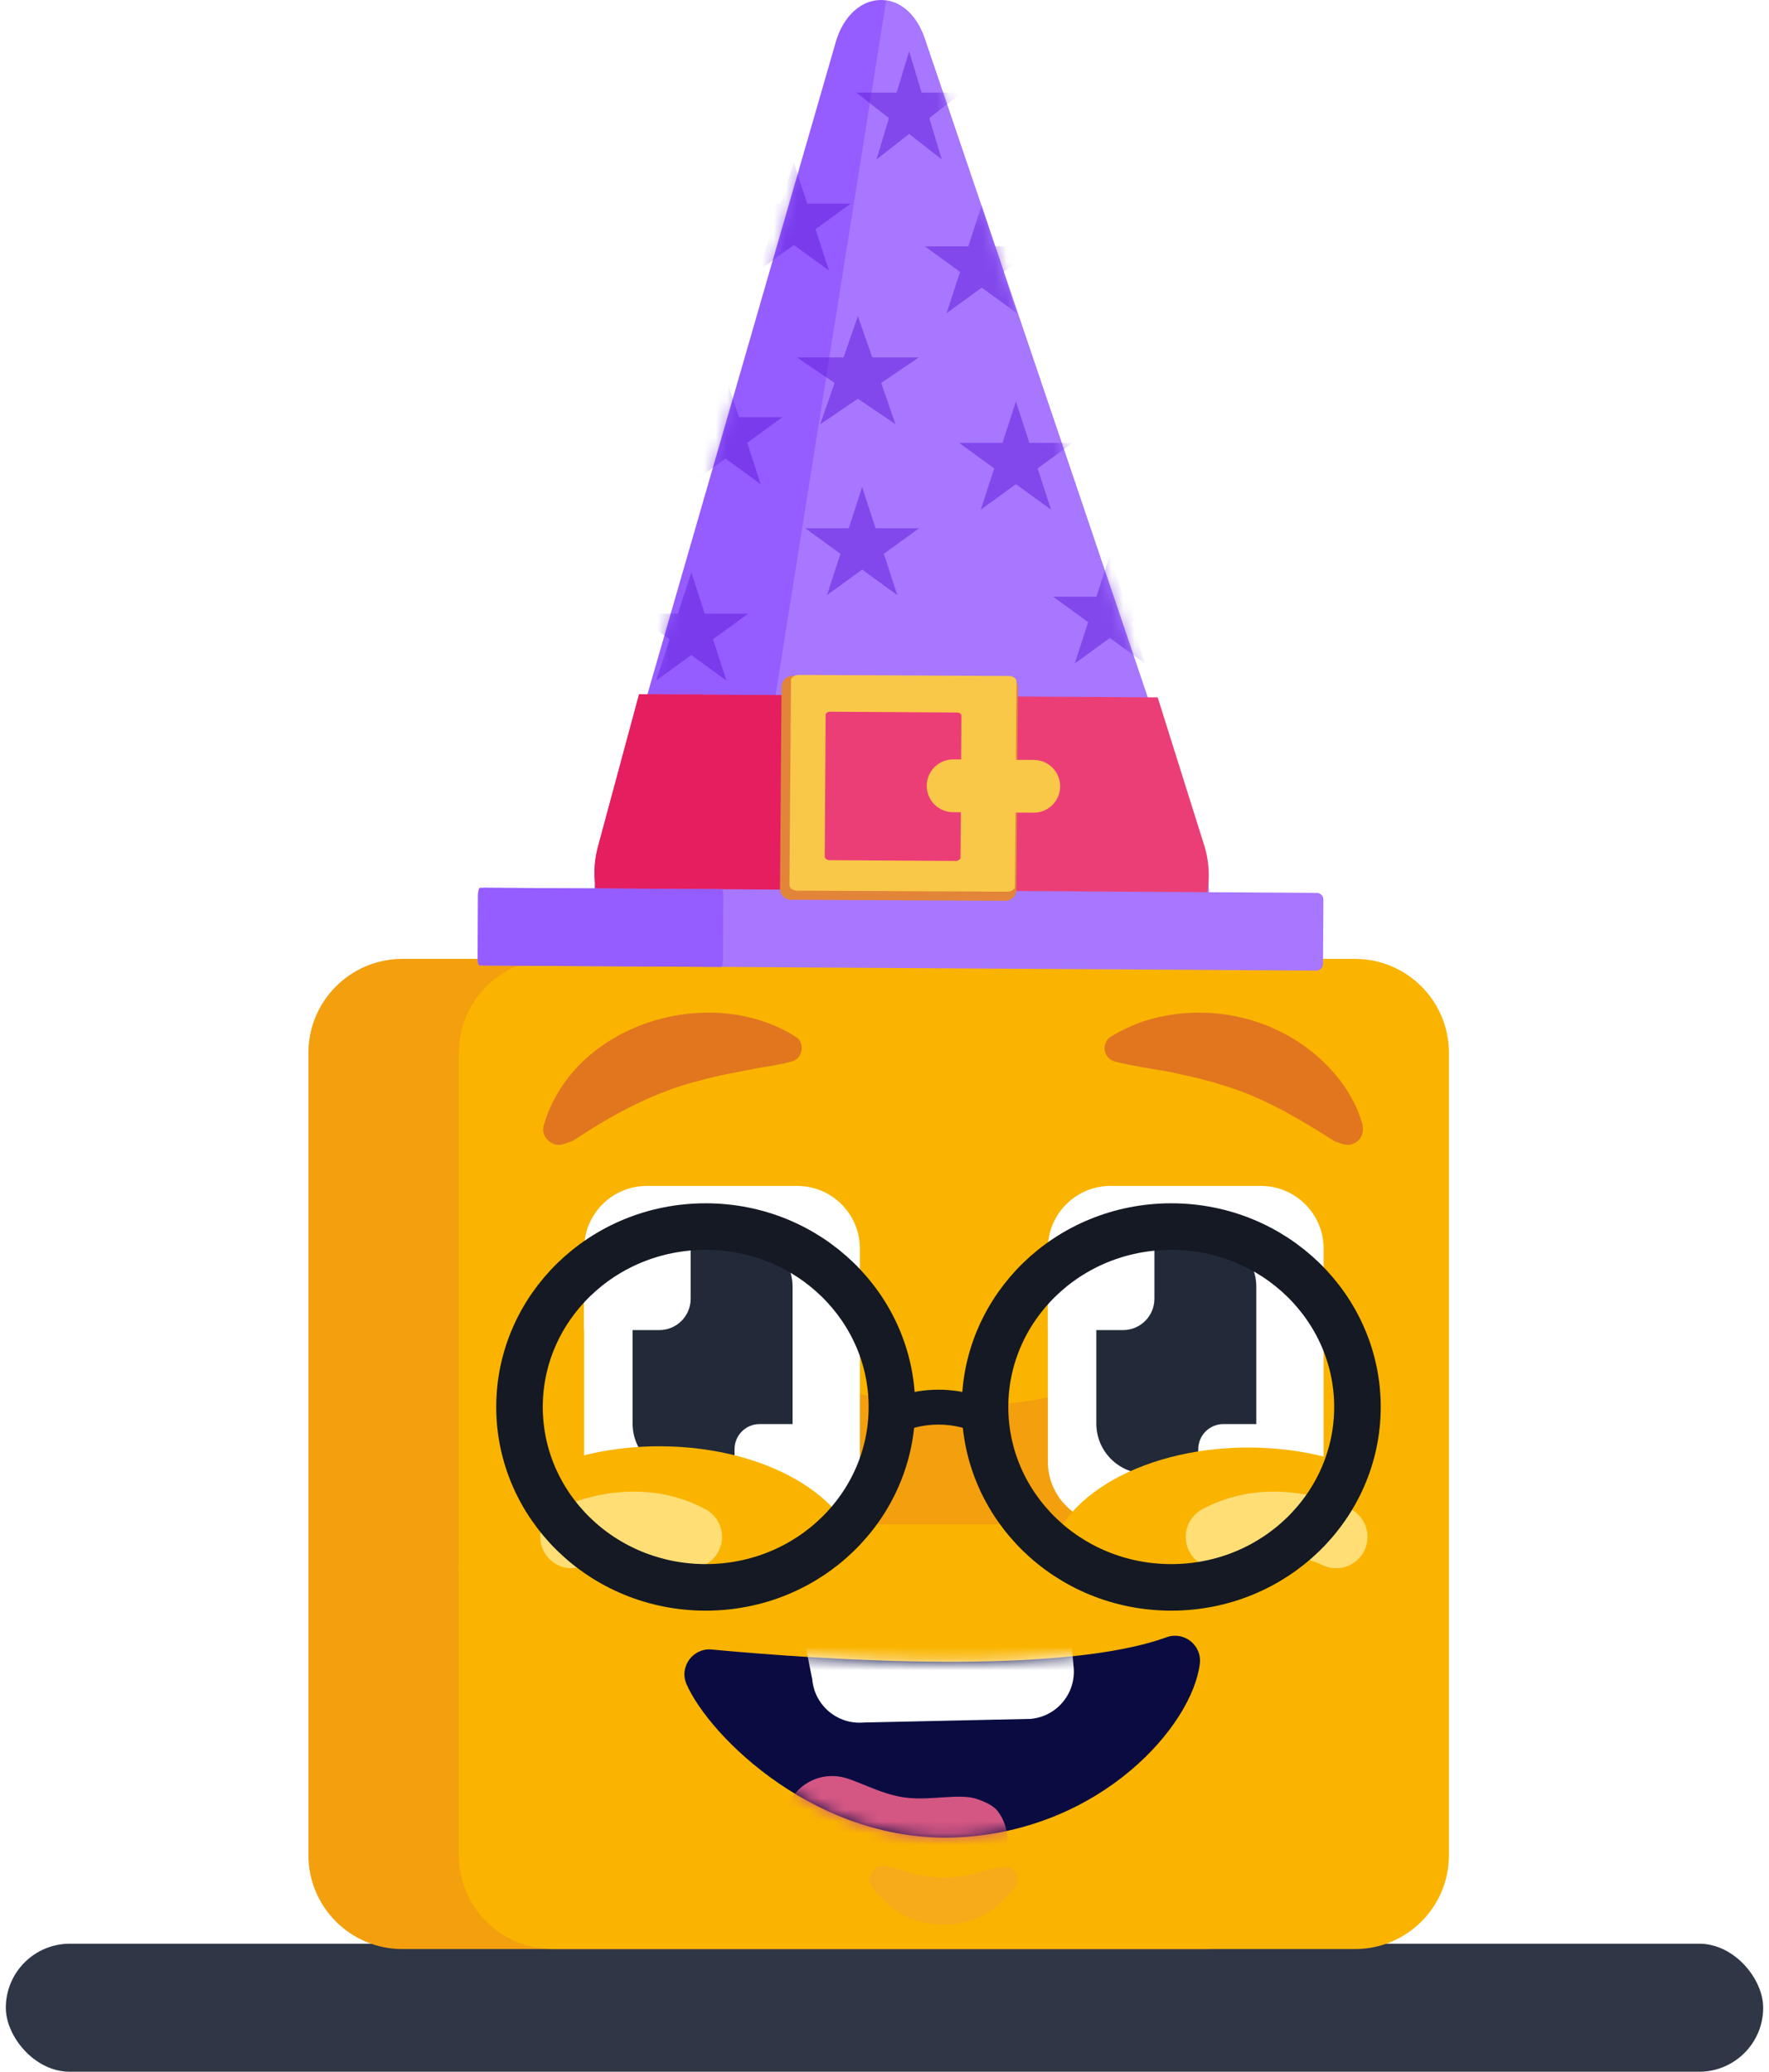
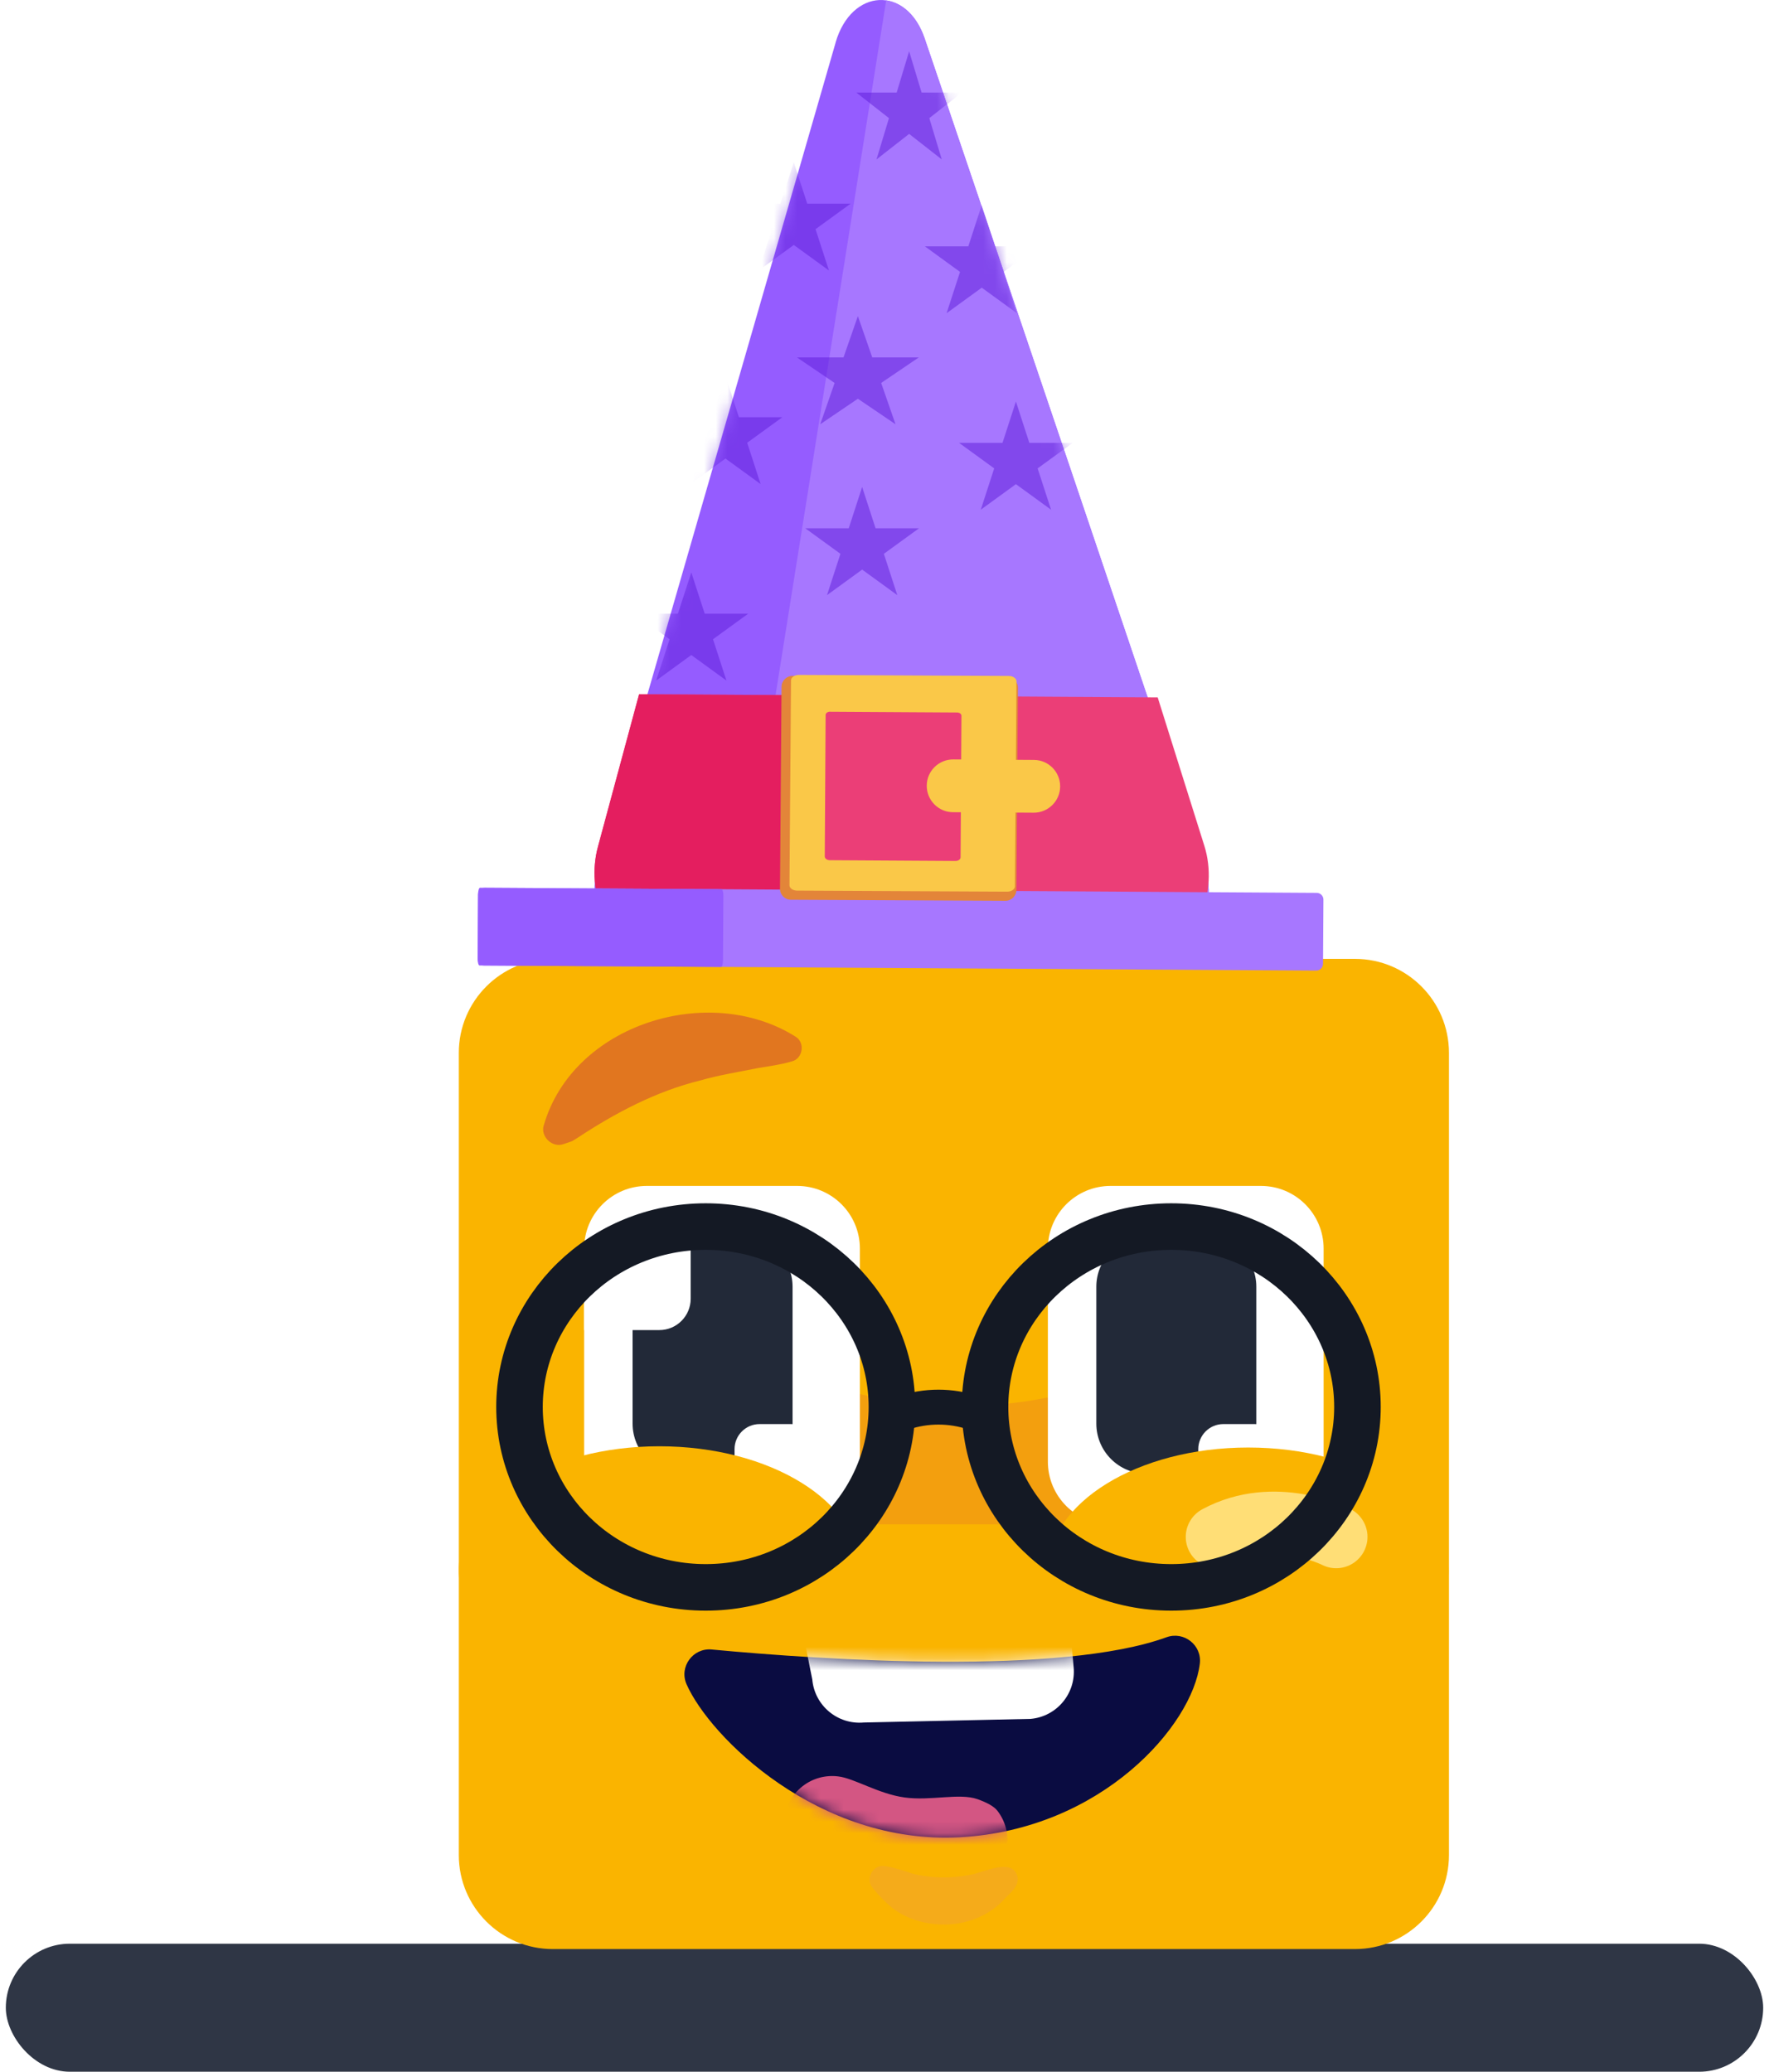
<svg xmlns="http://www.w3.org/2000/svg" viewBox="0 0 152 178" fill="none">
  <rect x="0.5" y="167" width="151" height="11" rx="5.5" fill="#2F3645" />
-   <path d="M103.5 82.385H34.577C30.116 82.385 26.5 86.001 26.5 90.461V159.385C26.5 163.845 30.116 167.461 34.577 167.461H103.5C107.961 167.461 111.577 163.845 111.577 159.385V90.461C111.577 86.001 107.961 82.385 103.5 82.385Z" fill="#F39F0E" />
  <path d="M116.423 82.385H47.5C43.039 82.385 39.423 86.001 39.423 90.461V159.385C39.423 163.845 43.039 167.461 47.5 167.461H116.423C120.884 167.461 124.5 163.845 124.5 159.385V90.461C124.5 86.001 120.884 82.385 116.423 82.385Z" fill="#FAB400" />
  <path d="M102.961 115.354C88.423 122.893 76.038 122.354 62.038 115.354L69.038 130.97H95.423L102.961 115.354Z" fill="#F39F0E" />
  <path d="M108.346 101.893H95.423C92.449 101.893 90.038 104.304 90.038 107.278V125.585C90.038 128.559 92.449 130.97 95.423 130.97H108.346C111.32 130.97 113.731 128.559 113.731 125.585V107.278C113.731 104.304 111.32 101.893 108.346 101.893Z" fill="white" />
  <path d="M68.5 101.893H55.577C52.603 101.893 50.192 104.304 50.192 107.278V125.585C50.192 128.559 52.603 130.97 55.577 130.97H68.5C71.474 130.97 73.885 128.559 73.885 125.585V107.278C73.885 104.304 71.474 101.893 68.5 101.893Z" fill="white" />
  <path d="M63.794 106.249H58.662C56.283 106.249 54.355 108.178 54.355 110.557V122.311C54.355 124.69 56.283 126.619 58.662 126.619H63.794C66.173 126.619 68.101 124.69 68.101 122.311V110.557C68.101 108.178 66.173 106.249 63.794 106.249Z" fill="#222938" />
  <path d="M56.654 114.278H50.192V106.739L59.346 105.124V111.585C59.346 113.071 58.14 114.278 56.654 114.278Z" fill="white" />
  <path d="M103.64 106.249H98.508C96.129 106.249 94.201 108.178 94.201 110.557V122.311C94.201 124.69 96.129 126.619 98.508 126.619H103.64C106.019 126.619 107.948 124.69 107.948 122.311V110.557C107.948 108.178 106.019 106.249 103.64 106.249Z" fill="#222938" />
-   <path d="M96.5 114.278H90.038V106.739L99.192 105.124V111.585C99.192 113.071 97.986 114.278 96.5 114.278Z" fill="white" />
-   <path d="M114.689 98.064C111.593 96.094 108.368 94.166 104.835 93.175C104.507 93.041 104.022 92.917 103.678 92.841C102.735 92.551 101.594 92.368 100.641 92.12C99.036 91.834 97.566 91.635 95.913 91.237C95.219 91.108 94.75 90.424 94.949 89.74C95.035 89.438 95.229 89.196 95.477 89.045C96.382 88.517 97.335 88.049 98.331 87.721C101.432 86.746 104.814 86.767 107.905 87.769C111.055 88.787 113.876 90.844 115.696 93.601C116.208 94.424 116.66 95.275 116.94 96.218C117.301 97.036 117.096 98.043 116.143 98.312C115.68 98.484 115.109 98.199 114.684 98.064H114.689Z" fill="#E1761F" />
  <path d="M46.73 96.664C49.25 87.995 60.881 84.398 68.322 89.045C69.206 89.535 69.006 90.957 68.037 91.194C67.03 91.49 66.039 91.608 65.113 91.77C63.46 92.104 61.748 92.373 60.127 92.841C56.374 93.773 52.895 95.604 49.654 97.741C49.535 97.806 49.234 98.021 49.115 98.064L48.442 98.291C47.457 98.657 46.412 97.655 46.725 96.664H46.73Z" fill="#E1761F" />
  <path d="M67.962 122.354H65.269C64.08 122.354 63.115 123.319 63.115 124.508V127.201C63.115 128.39 64.08 129.354 65.269 129.354H67.962C69.151 129.354 70.115 128.39 70.115 127.201V124.508C70.115 123.319 69.151 122.354 67.962 122.354Z" fill="white" />
  <path d="M107.808 122.354H105.115C103.926 122.354 102.961 123.319 102.961 124.508V127.201C102.961 128.39 103.926 129.354 105.115 129.354H107.808C108.997 129.354 109.961 128.39 109.961 127.201V124.508C109.961 123.319 108.997 122.354 107.808 122.354Z" fill="white" />
  <path d="M56.654 145.53C66.17 145.53 73.885 140.769 73.885 134.895C73.885 129.022 66.17 124.261 56.654 124.261C47.138 124.261 39.423 129.022 39.423 134.895C39.423 140.769 47.138 145.53 56.654 145.53Z" fill="#FAB400" />
  <path d="M107.253 145.616C116.76 145.616 124.468 140.86 124.468 134.992C124.468 129.125 116.76 124.368 107.253 124.368C97.746 124.368 90.038 129.125 90.038 134.992C90.038 140.86 97.746 145.616 107.253 145.616Z" fill="#FAB400" />
  <g opacity="0.5">
    <path d="M76.02 160.331C76.801 160.444 77.592 160.703 78.324 160.956C79.924 161.381 81.738 161.408 83.359 161.08C84.506 160.902 87.144 159.481 87.451 161.376C87.489 162.221 86.644 162.744 86.164 163.309C84.867 164.661 82.944 165.361 81.13 165.35C79.558 165.361 77.883 164.892 76.607 163.88C75.987 163.347 75.454 162.814 74.948 162.151C74.324 161.376 75.056 160.159 76.025 160.331H76.02Z" fill="#EFA233" />
  </g>
  <path d="M61.148 141.722C70.991 142.648 91.199 143.951 100.224 140.672C101.726 140.123 103.282 141.345 103.094 142.934C102.469 148.221 94.683 157.197 82.465 157.854C70.355 158.511 60.997 149.271 58.988 144.7C58.337 143.214 59.538 141.571 61.153 141.722H61.148Z" fill="#0A0C41" />
  <mask id="mask0_1331_17521" style="mask-type:luminance" maskUnits="userSpaceOnUse" x="58" y="140" width="46" height="18">
    <path d="M61.148 141.722C70.991 142.648 91.199 143.951 100.224 140.672C101.726 140.123 103.282 141.345 103.094 142.934C102.469 148.221 94.683 157.197 82.465 157.854C70.355 158.511 60.997 149.271 58.988 144.7C58.337 143.214 59.538 141.571 61.153 141.722H61.148Z" fill="white" />
  </mask>
  <g mask="url(#mask0_1331_17521)">
    <path d="M72.019 152.626C73.397 152.782 75.465 154.123 77.721 154.435C79.983 154.747 82.433 154.031 83.989 154.581C84.802 154.871 85.411 155.2 85.696 155.571C87.091 157.37 86.767 159.965 84.964 161.36C79.773 165.387 72.267 164.44 68.239 159.249C66.844 157.451 67.168 154.855 68.971 153.461C69.871 152.761 70.969 152.497 72.019 152.626Z" fill="#D35683" />
    <path d="M88.555 147.683L74.216 147.995C71.976 148.194 69.994 146.541 69.795 144.301L69.23 141.474L91.996 140.403L92.254 143.262C92.454 145.502 90.8 147.484 88.561 147.683H88.555Z" fill="white" />
  </g>
-   <path d="M49.115 132.047C49.115 132.047 54.355 129.354 59.346 132.047" stroke="#FFDE76" stroke-width="5.385" stroke-linecap="round" stroke-linejoin="round" />
  <path d="M114.808 132.047C114.808 132.047 109.568 129.354 104.577 132.047" stroke="#FFDE76" stroke-width="5.385" stroke-linecap="round" stroke-linejoin="round" />
  <path d="M71.799 3.66L51.377 74.381C50.324 78.034 52.241 82.003 55.066 82.021L99.807 82.289C102.759 82.307 104.731 78.04 103.477 74.327C98.066 58.293 85.861 22.147 79.451 3.307C77.893 -1.27 73.157 -1.045 71.793 3.666L71.799 3.66Z" fill="#955CFF" />
  <path d="M103.477 74.327C98.065 58.293 85.86 22.147 79.451 3.307C78.775 1.311 77.49 0.233 76.145 0.032L63.069 82.143L99.806 82.289C102.758 82.307 104.731 78.04 103.477 74.327Z" fill="#A777FF" />
  <g style="mix-blend-mode:luminosity" opacity="0.5">
    <mask id="mask1_1331_17521" style="mask-type:alpha" maskUnits="userSpaceOnUse" x="41" y="0" width="73" height="84">
      <path fill-rule="evenodd" clip-rule="evenodd" d="M71.807 3.66L51.384 74.381C51.197 75.03 51.104 75.689 51.093 76.334L41.665 76.277C41.348 76.275 41.085 76.529 41.083 76.851L41.049 82.372C41.047 82.689 41.301 82.952 41.624 82.954L113.104 83.391C113.421 83.393 113.684 83.139 113.686 82.816L113.72 77.295C113.722 76.979 113.468 76.715 113.145 76.713L103.869 76.657C103.865 75.885 103.744 75.094 103.485 74.327C98.073 58.293 85.868 22.147 79.459 3.307C79.426 3.211 79.392 3.117 79.356 3.025C78.685 1.277 77.525 0.299 76.297 0.057C76.249 0.048 76.201 0.04 76.153 0.032L76.153 0.033C74.413 -0.222 72.57 1.008 71.801 3.666L71.807 3.66Z" fill="#A777FF" />
    </mask>
    <g mask="url(#mask1_1331_17521)">
      <path d="M74.079 41.839L75.233 45.389L78.966 45.389L75.946 47.583L77.1 51.134L74.079 48.939L71.059 51.134L72.213 47.583L69.193 45.389L72.926 45.389L74.079 41.839Z" fill="#5D1AD9" />
      <path d="M59.399 49.179L60.553 52.729L64.286 52.729L61.266 54.923L62.419 58.474L59.399 56.279L56.379 58.474L57.533 54.923L54.513 52.729L58.246 52.729L59.399 49.179Z" fill="#5D1AD9" />
      <path d="M84.356 17.616L85.509 21.166L89.243 21.166L86.222 23.361L87.376 26.911L84.356 24.717L81.336 26.911L82.489 23.361L79.469 21.166L83.202 21.166L84.356 17.616Z" fill="#5D1AD9" />
      <path d="M68.207 13.946L69.361 17.497L73.094 17.497L70.074 19.691L71.228 23.241L68.207 21.047L65.187 23.241L66.341 19.691L63.321 17.497L67.054 17.497L68.207 13.946Z" fill="#5D1AD9" />
      <path d="M73.713 27.158L74.949 30.709L78.948 30.709L75.713 32.903L76.948 36.453L73.713 34.259L70.477 36.453L71.713 32.903L68.477 30.709L72.477 30.709L73.713 27.158Z" fill="#5D1AD9" />
      <path d="M62.335 32.297L63.489 35.847L67.222 35.847L64.202 38.041L65.355 41.591L62.335 39.397L59.315 41.591L60.469 38.041L57.449 35.847L61.182 35.847L62.335 32.297Z" fill="#5D1AD9" />
      <path d="M78.117 4.404L79.188 7.954L82.654 7.954L79.85 10.149L80.921 13.699L78.117 11.505L75.312 13.699L76.383 10.149L73.579 7.954L77.045 7.954L78.117 4.404Z" fill="#5D1AD9" />
      <path d="M87.292 34.499L88.445 38.049L92.178 38.049L89.158 40.243L90.312 43.794L87.292 41.599L84.272 43.794L85.425 40.243L82.405 38.049L86.138 38.049L87.292 34.499Z" fill="#5D1AD9" />
-       <path d="M95.366 47.711L96.519 51.261L100.252 51.261L97.232 53.455L98.386 57.006L95.366 54.812L92.346 57.006L93.499 53.455L90.479 51.261L94.212 51.261L95.366 47.711Z" fill="#5D1AD9" />
    </g>
  </g>
  <path d="M99.466 59.918L54.913 59.65L51.377 72.756C50.318 76.67 52.235 80.925 55.066 80.937L99.807 81.205C102.759 81.223 104.731 76.646 103.483 72.671C102.388 69.189 101.018 64.825 99.472 59.912L99.466 59.918Z" fill="#EB3E77" />
  <path d="M99.466 59.918L54.914 59.65L51.377 72.756C50.318 76.67 52.235 80.925 55.066 80.937H67.474C70.426 80.956 68.721 78.477 67.474 74.502C66.378 71.02 69.02 64.638 67.474 59.726L99.466 59.918Z" fill="#E41E5F" />
  <path d="M41.657 76.277L113.138 76.713C113.461 76.715 113.715 76.979 113.713 77.295L113.679 82.816C113.677 83.139 113.414 83.393 113.097 83.391L41.617 82.954C41.294 82.952 41.04 82.689 41.042 82.373L41.076 76.852C41.078 76.529 41.341 76.275 41.657 76.277Z" fill="#A777FF" />
  <path d="M41.247 76.274L61.992 76.401C62.085 76.401 62.158 76.664 62.156 76.98L62.122 82.501C62.12 82.824 62.043 83.079 61.951 83.079L41.206 82.952C41.112 82.951 41.04 82.689 41.042 82.373L41.076 76.852C41.078 76.529 41.155 76.274 41.247 76.274Z" fill="#955CFF" />
  <path d="M86.542 58.164L68.092 58.074C67.578 58.072 67.158 58.491 67.154 59.011L67.021 76.359C67.017 76.878 67.43 77.302 67.945 77.304L86.395 77.394C86.909 77.396 87.329 76.977 87.333 76.457L87.466 59.11C87.47 58.59 87.056 58.167 86.542 58.164Z" fill="#E38539" />
  <path d="M86.677 58.078L68.64 57.99C68.271 57.989 67.971 58.194 67.969 58.45L67.834 76.056C67.832 76.312 68.129 76.52 68.498 76.522L86.535 76.61C86.903 76.612 87.204 76.406 87.206 76.151L87.341 58.544C87.343 58.289 87.045 58.08 86.677 58.078Z" fill="#FAC848" />
  <path d="M71.321 61.15L82.242 61.216C82.448 61.218 82.612 61.34 82.611 61.493L82.537 73.657C82.536 73.833 82.34 73.975 82.103 73.974L71.298 73.908C71.061 73.906 70.867 73.761 70.868 73.586L70.942 61.422C70.943 61.269 71.114 61.144 71.321 61.145L71.321 61.15Z" fill="#EB3E77" />
  <g filter="url(#filter0_d_1331_17521)">
    <path d="M89.55 69.092L82.61 69.049C81.368 69.043 80.358 68.02 80.364 66.772V66.76C80.37 65.519 81.393 64.508 82.641 64.514L89.58 64.557C90.822 64.563 91.832 65.585 91.826 66.833V66.846C91.82 68.087 90.797 69.098 89.55 69.092Z" fill="#FAC848" />
  </g>
  <path d="M76.638 120.885C76.638 129.392 69.528 136.385 60.638 136.385C51.748 136.385 44.638 129.392 44.638 120.885C44.638 112.377 51.748 105.385 60.638 105.385C69.528 105.385 76.638 112.377 76.638 120.885Z" stroke="#141924" stroke-width="4" />
  <path d="M116.638 120.885C116.638 129.392 109.528 136.385 100.638 136.385C91.748 136.385 84.638 129.392 84.638 120.885C84.638 112.377 91.748 105.385 100.638 105.385C109.528 105.385 116.638 112.377 116.638 120.885Z" stroke="#141924" stroke-width="4" />
  <path d="M77.638 121.385V121.385C79.586 120.736 81.691 120.736 83.638 121.385V121.385" stroke="#141924" stroke-width="3" />
  <defs>
    <filter id="filter0_d_1331_17521" x="79.63" y="64.514" width="12.196" height="5.312" filterUnits="userSpaceOnUse" color-interpolation-filters="sRGB">
      <feFlood flood-opacity="0" result="BackgroundImageFix" />
      <feColorMatrix in="SourceAlpha" type="matrix" values="0 0 0 0 0 0 0 0 0 0 0 0 0 0 0 0 0 0 127 0" result="hardAlpha" />
      <feOffset dx="-0.734" dy="0.734" />
      <feComposite in2="hardAlpha" operator="out" />
      <feColorMatrix type="matrix" values="0 0 0 0 0 0 0 0 0 0 0 0 0 0 0 0 0 0 0.25 0" />
      <feBlend mode="normal" in2="BackgroundImageFix" result="effect1_dropShadow_1331_17521" />
      <feBlend mode="normal" in="SourceGraphic" in2="effect1_dropShadow_1331_17521" result="shape" />
    </filter>
  </defs>
</svg>